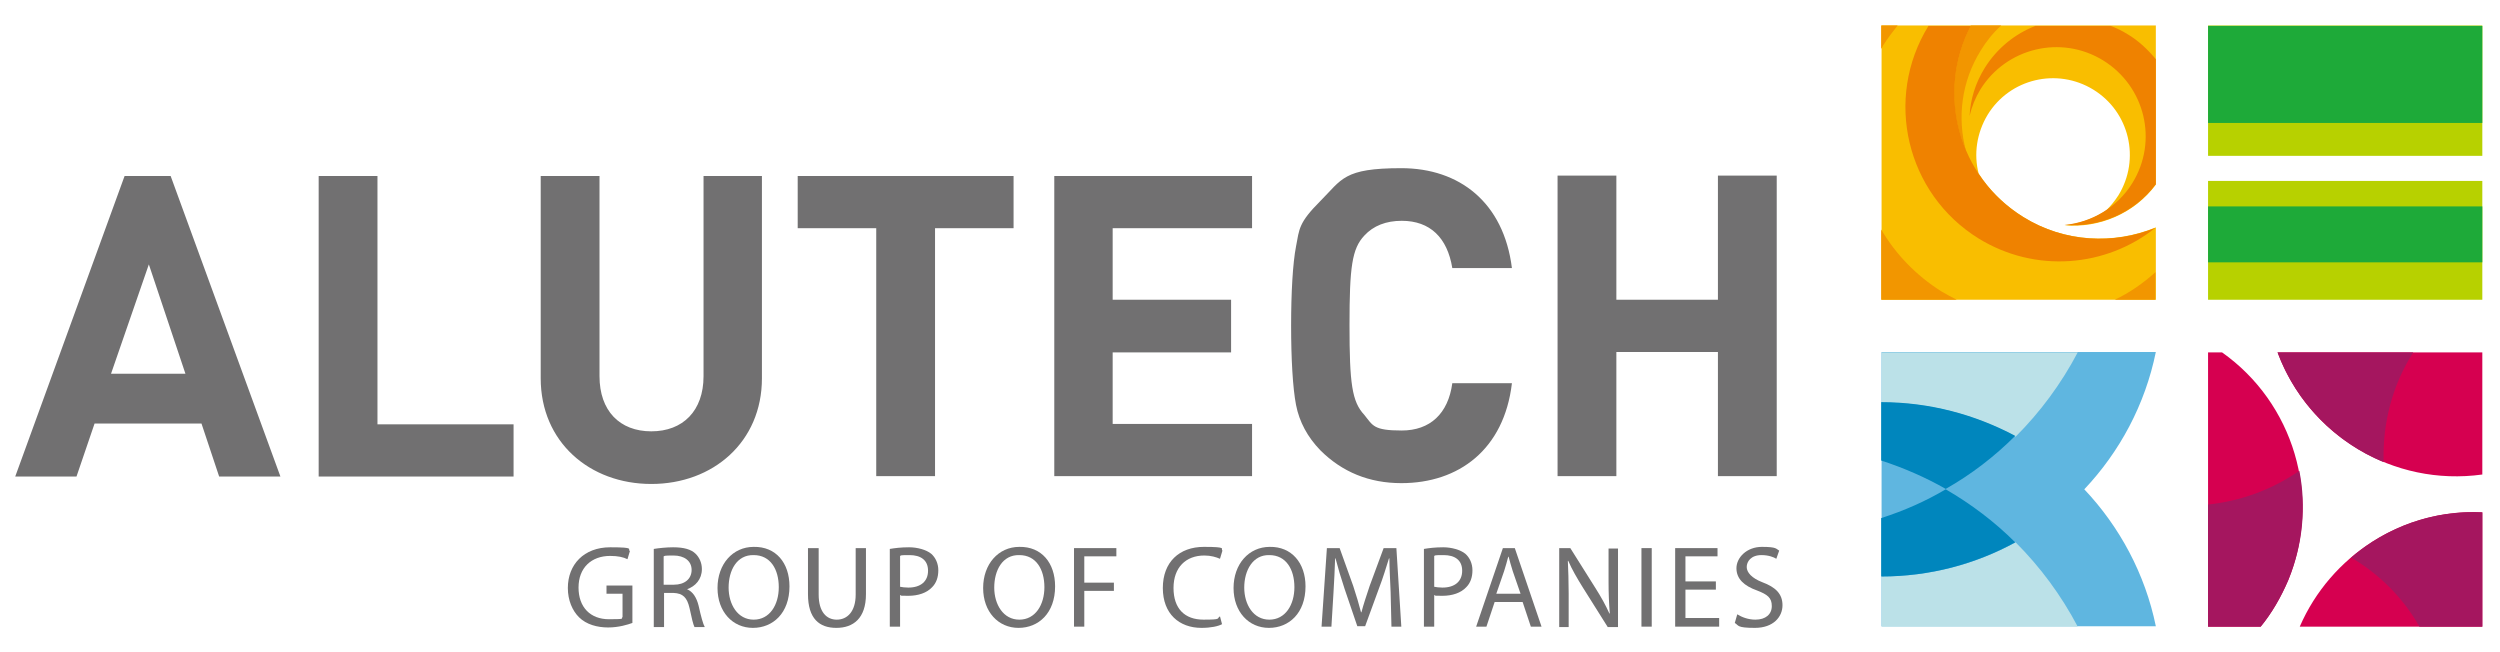
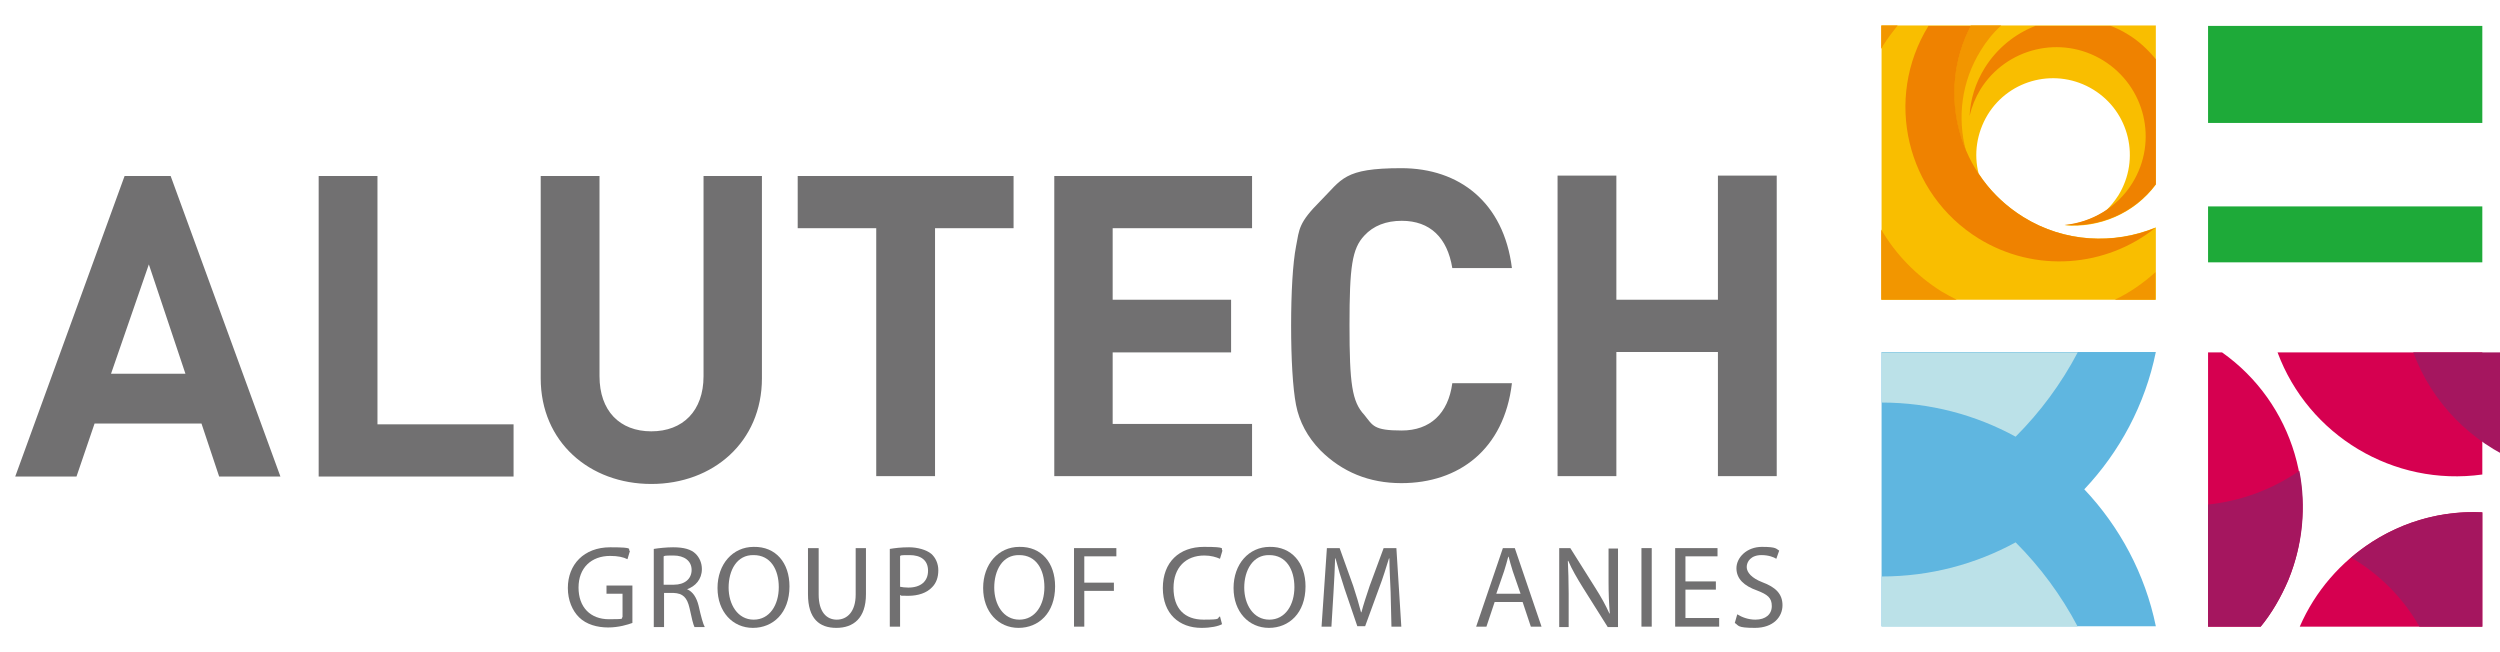
<svg xmlns="http://www.w3.org/2000/svg" id="layer" version="1.1" viewBox="0 0 608 158.6">
  <defs>
    <style>
      .st0 {
        fill: #b7d100;
      }

      .st0, .st1, .st2, .st3, .st4, .st5, .st6, .st7, .st8, .st9, .st10 {
        fill-rule: evenodd;
      }

      .st1, .st11 {
        fill: #717071;
      }

      .st2 {
        fill: #1eaa39;
      }

      .st3 {
        fill: #a5165f;
      }

      .st4 {
        fill: #bbe1e8;
      }

      .st5 {
        fill: #0086bd;
      }

      .st6 {
        fill: #ef8200;
      }

      .st7 {
        fill: #f9be00;
      }

      .st8 {
        fill: #f29600;
      }

      .st9 {
        fill: #5fb6e0;
      }

      .st10 {
        fill: #d60050;
      }
    </style>
  </defs>
  <path class="st1" d="M417.8,42.8v30.1h-24.7v-30.2h-14.3v73.1h14.3v-30.2h24.7v30.2h14.3V42.7h-14.3ZM340.9,53.7c6.9,0,11.1,4.1,12.3,11.5h14.5c-2-16-12.8-24.3-26.9-24.3s-14.4,2.7-19.7,8-5.1,6.8-5.9,11c-.8,4.1-1.2,11.3-1.2,19.3s.4,15.2,1.2,19.3c.8,4.1,2.8,7.8,5.9,11,5.3,5.3,11.9,8,19.7,8,14,0,25-8.2,26.9-24.3h-14.5c-1,7.4-5.4,11.5-12.3,11.5s-7-1.2-9.1-3.8c-3-3.2-3.6-7.6-3.6-21.8s.6-18.6,3.6-21.8c2.2-2.4,5.3-3.6,9.1-3.6M256.4,115.8h48.1v-12.7h-33.9v-17.4h28.8v-12.8h-28.8v-17.4h33.9v-12.7h-48.1v73ZM194,55.5h19.1v60.3h14.3v-60.3h19.1v-12.7h-52.5v12.7ZM171.1,91.5c0,8.4-5,13.4-12.7,13.4s-12.6-5-12.6-13.4v-48.7h-14.3v49.2c0,15.5,11.9,25.7,26.9,25.7s26.9-10.2,26.9-25.7v-49.2h-14.2v48.7ZM91.8,42.8h-14.3v73.1h47.4v-12.7h-33.1s0-60.4,0-60.4ZM27,90.9l9.2-26.6,8.9,26.6h-18.1ZM30.3,42.8L3.7,115.9h14.9l4.4-12.9h26l4.3,12.9h14.9l-26.7-73.1h-11.2Z" />
  <path class="st1" d="M153.8,151.5c-1.1.4-3.3,1.1-5.9,1.1s-5.3-.7-7.1-2.5c-1.6-1.6-2.7-4.1-2.7-7.1,0-5.7,3.9-9.9,10.3-9.9s4,.5,4.8.9l-.6,2c-1-.5-2.3-.8-4.2-.8-4.6,0-7.7,2.9-7.7,7.7s2.9,7.7,7.4,7.7,2.7-.2,3.3-.5v-5.7h-3.9v-2h6.3v9.1Z" />
  <path class="st1" d="M161.4,142.2h2.5c2.6,0,4.3-1.4,4.3-3.6s-1.8-3.5-4.4-3.5-2,.1-2.4.2c0,0,0,6.9,0,6.9ZM159,133.5c1.2-.2,3.1-.4,4.7-.4,2.6,0,4.4.5,5.5,1.6.9.9,1.5,2.2,1.5,3.7,0,2.5-1.6,4.2-3.6,4.9h0c1.4.6,2.3,2,2.8,4,.6,2.7,1.1,4.5,1.5,5.2h-2.5c-.3-.6-.7-2.2-1.2-4.6-.6-2.6-1.6-3.6-3.9-3.7h-2.3v8.3h-2.5v-19Z" />
  <path class="st1" d="M177.2,142.9c0,4.1,2.2,7.8,6.1,7.8s6.1-3.6,6.1-7.9-2-7.8-6.1-7.8c-4.1-.1-6.1,3.7-6.1,7.9M192,142.6c0,6.5-4,10.1-8.9,10.1s-8.6-3.9-8.6-9.7,3.7-10,8.8-10c5.4-.1,8.7,3.9,8.7,9.6" />
  <path class="st1" d="M199.1,133.3v11.3c0,4.2,1.9,6.1,4.4,6.1s4.6-1.9,4.6-6.1v-11.3h2.5v11.2c0,5.9-3.1,8.2-7.2,8.2s-6.9-2.2-6.9-8.2v-11.2h2.6Z" />
  <path class="st1" d="M218.9,142.7c.5.1,1.2.2,2,.2,3,0,4.8-1.5,4.8-4.1s-1.8-3.8-4.5-3.8-1.9.1-2.3.2v7.5ZM216.4,133.5c1.2-.2,2.7-.4,4.7-.4s4.2.6,5.4,1.6c1,.9,1.7,2.3,1.7,4s-.5,3.1-1.5,4.1c-1.3,1.4-3.4,2.1-5.8,2.1s-1.4,0-2-.2v7.7h-2.5s0-18.9,0-18.9Z" />
  <path class="st1" d="M241.8,142.9c0,4.1,2.2,7.8,6.1,7.8s6.1-3.6,6.1-7.9-2-7.8-6.1-7.8c-4.1-.1-6.1,3.7-6.1,7.9M256.6,142.6c0,6.5-4,10.1-8.9,10.1s-8.6-3.9-8.6-9.7,3.7-10,8.8-10c5.4-.1,8.7,3.9,8.7,9.6" />
  <polygon class="st1" points="261.2 133.3 271.5 133.3 271.5 135.3 263.7 135.3 263.7 141.7 270.9 141.7 270.9 143.7 263.7 143.7 263.7 152.4 261.2 152.4 261.2 133.3" />
  <path class="st1" d="M297.2,151.8c-.9.5-2.7.9-5,.9-5.4,0-9.4-3.4-9.4-9.7s4-10,10-10,3.9.5,4.5.9l-.6,2c-.9-.4-2.2-.8-3.8-.8-4.5,0-7.5,2.9-7.5,7.9s2.7,7.7,7.3,7.7,3.1-.3,4-.8l.5,1.9Z" />
  <path class="st1" d="M302.6,142.9c0,4.1,2.2,7.8,6.1,7.8s6.1-3.6,6.1-7.9-2-7.8-6.1-7.8c-4-.1-6.1,3.7-6.1,7.9M317.5,142.6c0,6.5-4,10.1-8.9,10.1s-8.6-3.9-8.6-9.7,3.7-10,8.8-10c5.3-.1,8.7,3.9,8.7,9.6" />
  <path class="st1" d="M338.2,144c-.1-2.7-.3-5.9-.3-8.2h-.1c-.7,2.2-1.4,4.6-2.4,7.2l-3.4,9.3h-1.9l-3.1-9.1c-.9-2.7-1.6-5.1-2.2-7.4h-.1c-.1,2.4-.2,5.6-.4,8.4l-.5,8.2h-2.4l1.3-19.1h3.1l3.3,9.2c.8,2.4,1.4,4.5,1.9,6.4h.1c.5-1.9,1.2-4,2-6.4l3.4-9.2h3.1l1.2,19.1h-2.4l-.2-8.4Z" />
-   <path class="st1" d="M348.8,142.7c.5.1,1.2.2,2,.2,3,0,4.8-1.5,4.8-4.1s-1.8-3.8-4.5-3.8-1.9.1-2.3.2v7.5ZM346.3,133.5c1.2-.2,2.7-.4,4.7-.4s4.2.6,5.4,1.6c1,.9,1.7,2.3,1.7,4s-.5,3.1-1.5,4.1c-1.3,1.4-3.4,2.1-5.8,2.1s-1.4,0-2-.2v7.7h-2.5v-18.9h0Z" />
  <path class="st1" d="M369.8,144.4l-1.9-5.5c-.4-1.2-.7-2.4-1-3.5h-.1c-.3,1.1-.6,2.3-1,3.5l-1.9,5.5h5.9ZM363.5,146.4l-2,6h-2.5l6.5-19.1h2.9l6.5,19.1h-2.6l-2-6h-6.8Z" />
  <path class="st1" d="M379.2,152.4v-19.1h2.7l6.1,9.7c1.4,2.2,2.5,4.2,3.4,6.2h.1c-.2-2.6-.3-4.9-.3-7.8v-8h2.3v19.1h-2.5l-6.1-9.7c-1.3-2.1-2.6-4.3-3.5-6.4h-.1c.1,2.4.2,4.7.2,7.9v8.2h-2.3Z" />
  <rect class="st11" x="399.2" y="133.3" width="2.5" height="19.1" />
  <polygon class="st1" points="417.3 143.4 409.9 143.4 409.9 150.3 418.1 150.3 418.1 152.4 407.4 152.4 407.4 133.3 417.7 133.3 417.7 135.3 409.9 135.3 409.9 141.4 417.3 141.4 417.3 143.4" />
  <path class="st1" d="M422.5,149.4c1.1.7,2.7,1.3,4.4,1.3,2.5,0,4-1.3,4-3.3s-1-2.8-3.6-3.8c-3.1-1.1-5-2.8-5-5.4s2.5-5.2,6.2-5.2,3.4.5,4.2.9l-.7,2c-.6-.4-1.9-.9-3.6-.9-2.6,0-3.6,1.6-3.6,2.9s1.2,2.7,3.8,3.7c3.2,1.2,4.9,2.8,4.9,5.6s-2.2,5.5-6.7,5.5-3.9-.6-4.9-1.2l.6-2.1Z" />
  <path class="st10" d="M540.4,85.7h-3.4v66.7h12.8c2.7-3.3,4.9-7.1,6.7-11.3,8.3-20.3,1.2-43.2-16.1-55.4M559.3,152.4h44.4v-27.8c-19.3-.9-36.9,10.5-44.4,27.8M553.9,85.7c7.5,20.2,28.2,32.7,49.8,29.7v-29.7h-49.8Z" />
-   <path class="st3" d="M571.8,135.6c6.8,4,12.6,9.7,16.6,16.8h15.3v-27.8c-12-.6-23.3,3.6-31.9,11M537,122.7v29.7h12.8c2.7-3.3,4.9-7.1,6.7-11.3,3.6-8.7,4.4-18,2.7-26.6-6.8,4.7-14.5,7.4-22.2,8.2M586.9,85.7h-33c4.6,12.4,14.2,21.9,25.8,26.7-.3-9.6,2.2-18.9,7.2-26.7" />
+   <path class="st3" d="M571.8,135.6c6.8,4,12.6,9.7,16.6,16.8h15.3v-27.8c-12-.6-23.3,3.6-31.9,11M537,122.7v29.7h12.8c2.7-3.3,4.9-7.1,6.7-11.3,3.6-8.7,4.4-18,2.7-26.6-6.8,4.7-14.5,7.4-22.2,8.2M586.9,85.7c4.6,12.4,14.2,21.9,25.8,26.7-.3-9.6,2.2-18.9,7.2-26.7" />
  <path class="st9" d="M506.9,119c8.6-9.1,14.8-20.6,17.4-33.4h-66.7v66.7h66.7c-2.6-12.7-8.8-24.2-17.4-33.3" />
  <path class="st4" d="M505.3,85.7h-47.7v12.2c11.8,0,22.9,3,32.6,8.3,6-6,11.1-12.9,15.1-20.5M490.2,131.9c-9.7,5.3-20.8,8.3-32.6,8.3v12.2h47.7c-4-7.6-9.1-14.5-15.1-20.5" />
-   <path class="st5" d="M457.5,97.8v14.2c5.5,1.8,10.8,4.1,15.7,6.9,6.2-3.5,11.9-7.9,16.9-12.9-9.6-5.1-20.7-8.2-32.6-8.2M457.5,126v14.2c11.8,0,22.9-3,32.6-8.3-5-5-10.7-9.3-16.9-12.9-4.9,2.9-10.1,5.2-15.7,7" />
-   <path class="st0" d="M537,72.9h66.7v-28.9h-66.7v28.9ZM537,37.9h66.7V6.2h-66.7v31.7Z" />
  <path class="st2" d="M537,63.8h66.7v-13.6h-66.7v13.6ZM537,29.9h66.7V6.3h-66.7v23.6Z" />
  <path class="st7" d="M492.1,52.8c-4.5-2.8-8.2-6.4-10.9-10.6-1.2-4.7-.5-9.8,2.2-14.3,5.4-8.8,16.9-11.5,25.7-6.1,8.8,5.4,11.5,16.9,6.1,25.7-.9,1.4-1.9,2.6-3,3.7-3,2-6.5,3.2-10.1,3.6,8.4.7,16.9-2.8,22.2-9.9V6.2h-66.7v66.7h66.7v-17.6c-10.2,4.2-22.2,3.7-32.2-2.5" />
  <path class="st8" d="M478.1,36.6c-2.1-8-1.1-16.7,3.6-24.3,1.4-2.3,3.1-4.4,5-6.1h-7.4c-5.1,9.8-5.3,20.9-1.2,30.4M514.3,72.9h9.9v-6.7c-3,2.7-6.3,5-9.9,6.7M461.5,6.2h-4v5.7c.2-.3.4-.6.5-.9,1.1-1.7,2.3-3.3,3.5-4.8M457.5,55.8v17.1h18.4c-1.2-.6-2.5-1.3-3.7-2-6.2-3.9-11.2-9.1-14.7-15.1" />
  <path class="st6" d="M492.1,52.8c-15.9-9.8-21.3-30.2-12.8-46.5h-10.3c-10.9,17.7-5.4,40.8,12.2,51.7,13.8,8.5,31,7,43-2.6-10.1,4.1-22.1,3.6-32.1-2.6M517.4,8.3c-1.3-.8-2.7-1.5-4.1-2h-18.3c-4.9,1.9-9.3,5.4-12.3,10.2-2.3,3.7-3.5,7.7-3.7,11.7.5-2.2,1.4-4.4,2.6-6.4,6.3-10.2,19.7-13.4,29.9-7.1,10.2,6.3,13.4,19.6,7.1,29.8-3.7,6-10,9.6-16.5,10.2,8.4.7,16.9-2.8,22.2-9.9V14.4c-1.9-2.3-4.2-4.5-6.9-6.1" />
</svg>